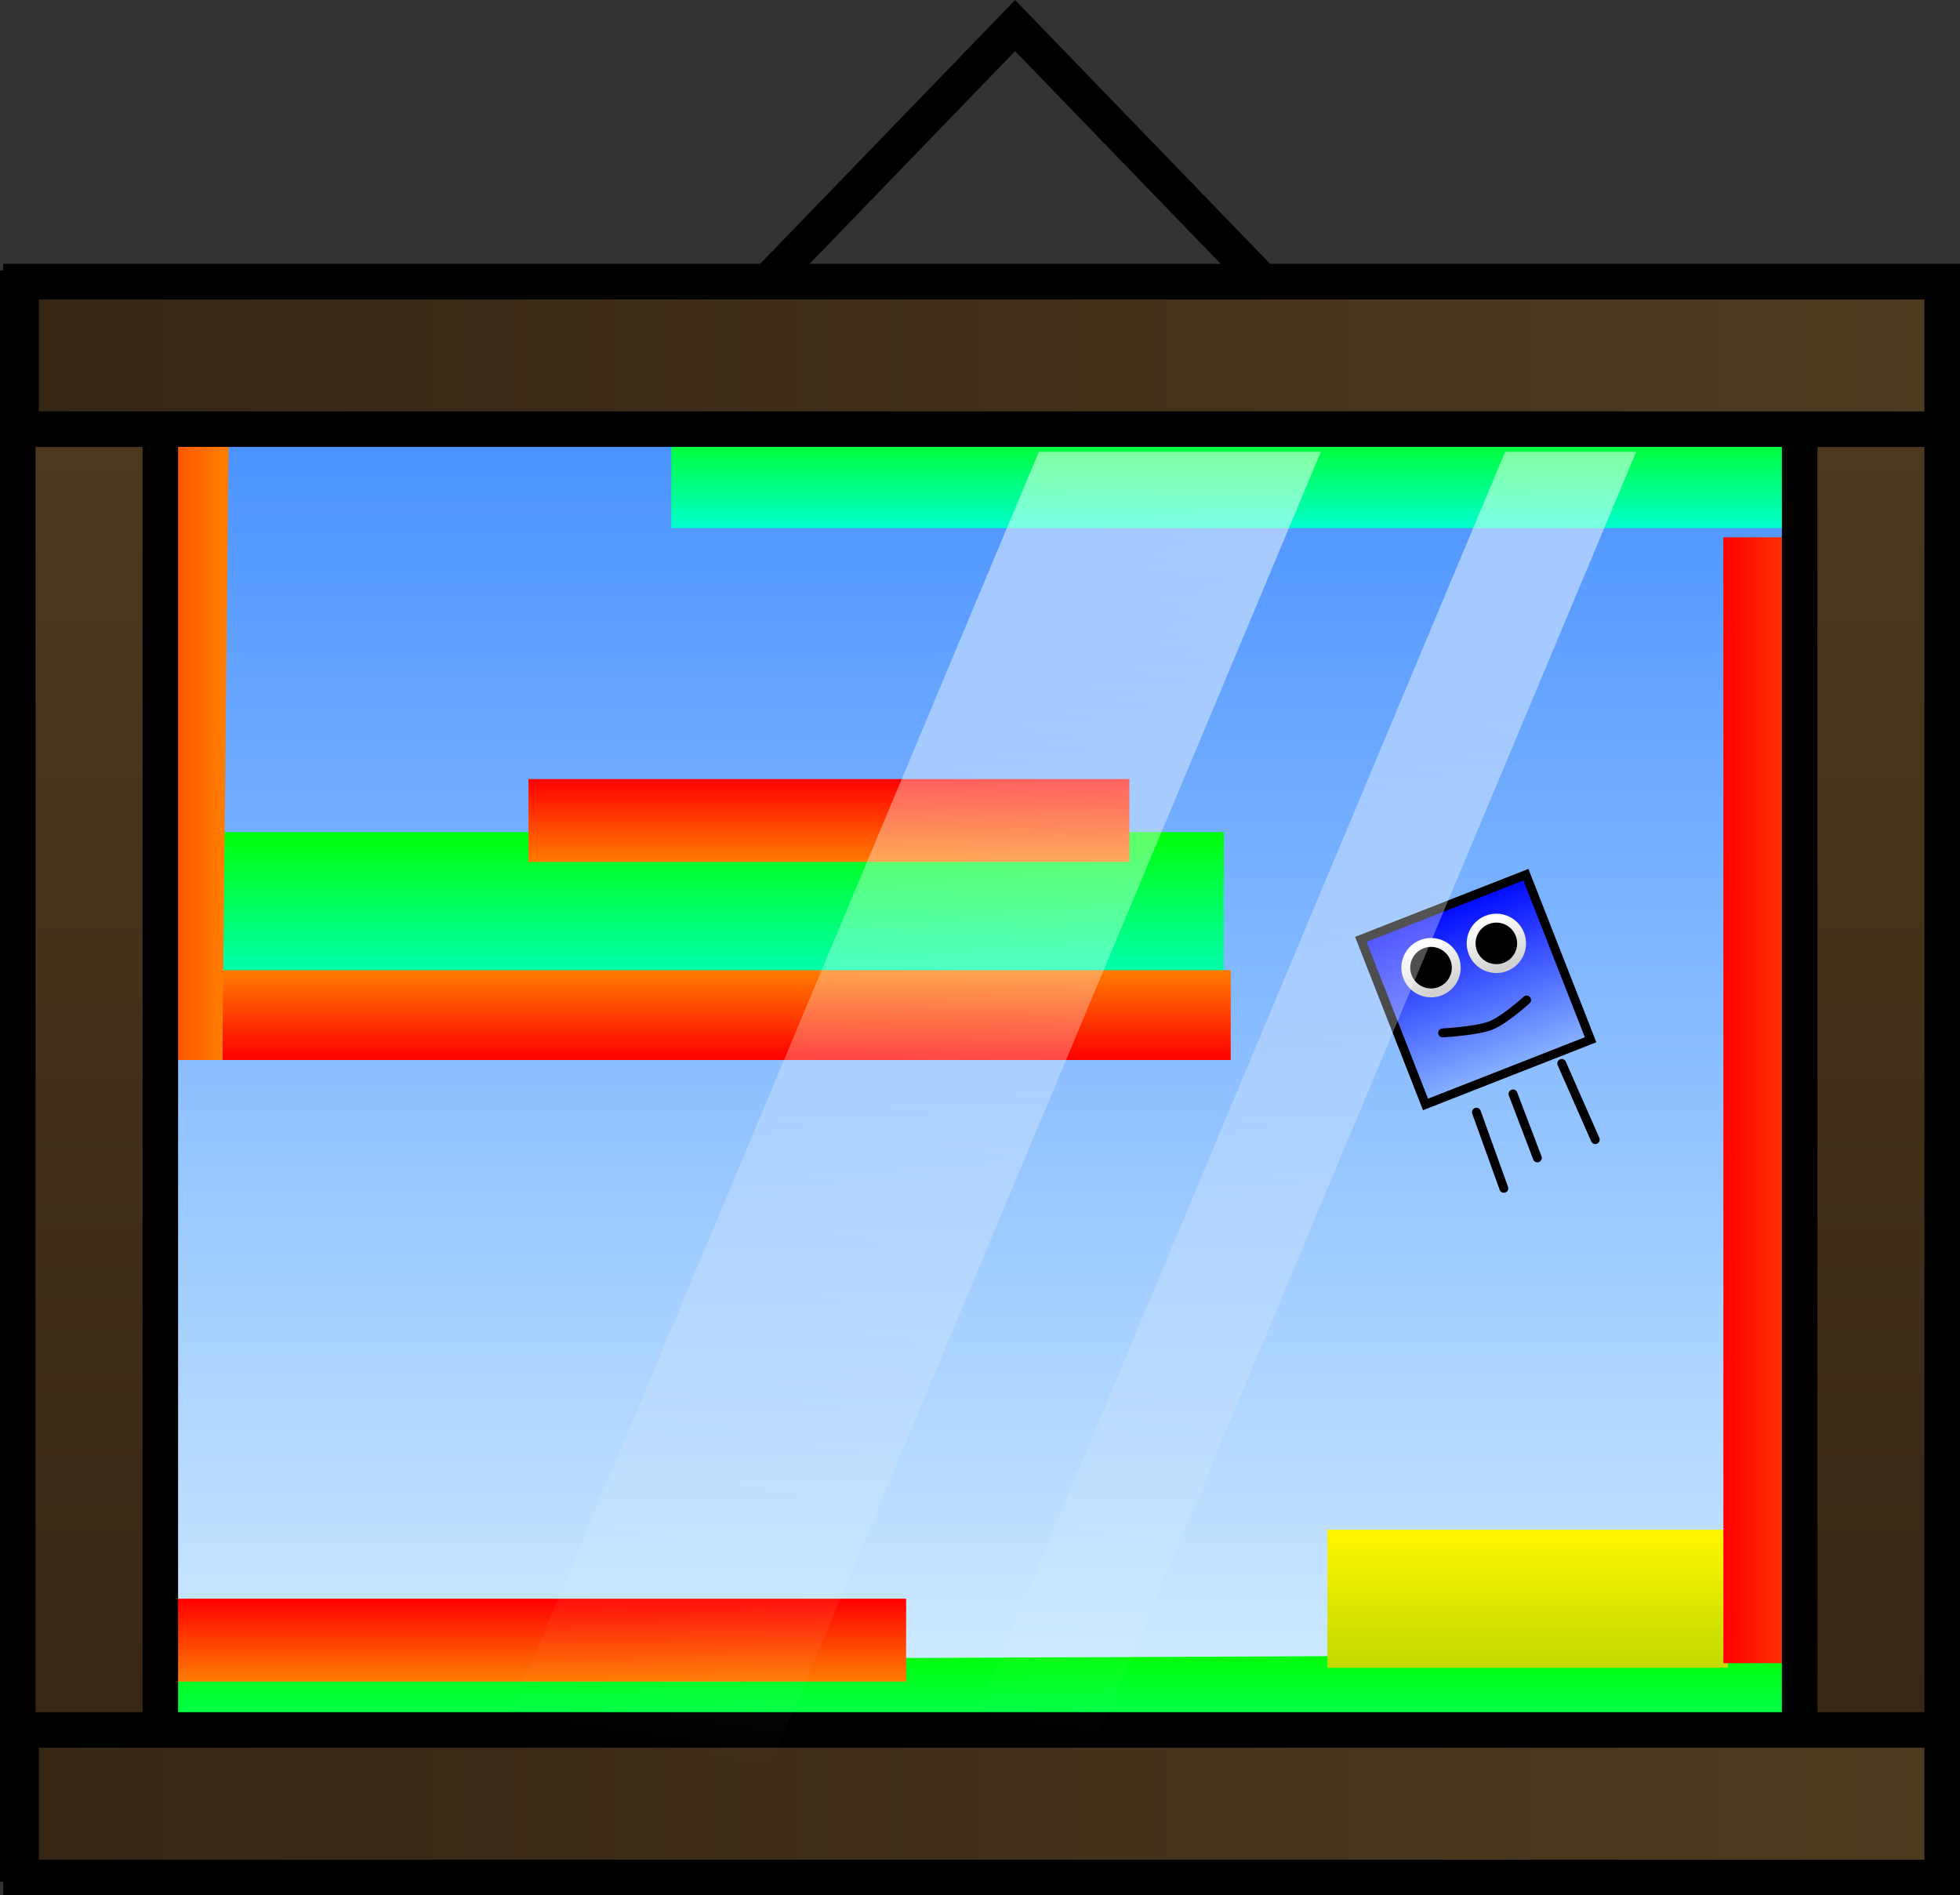
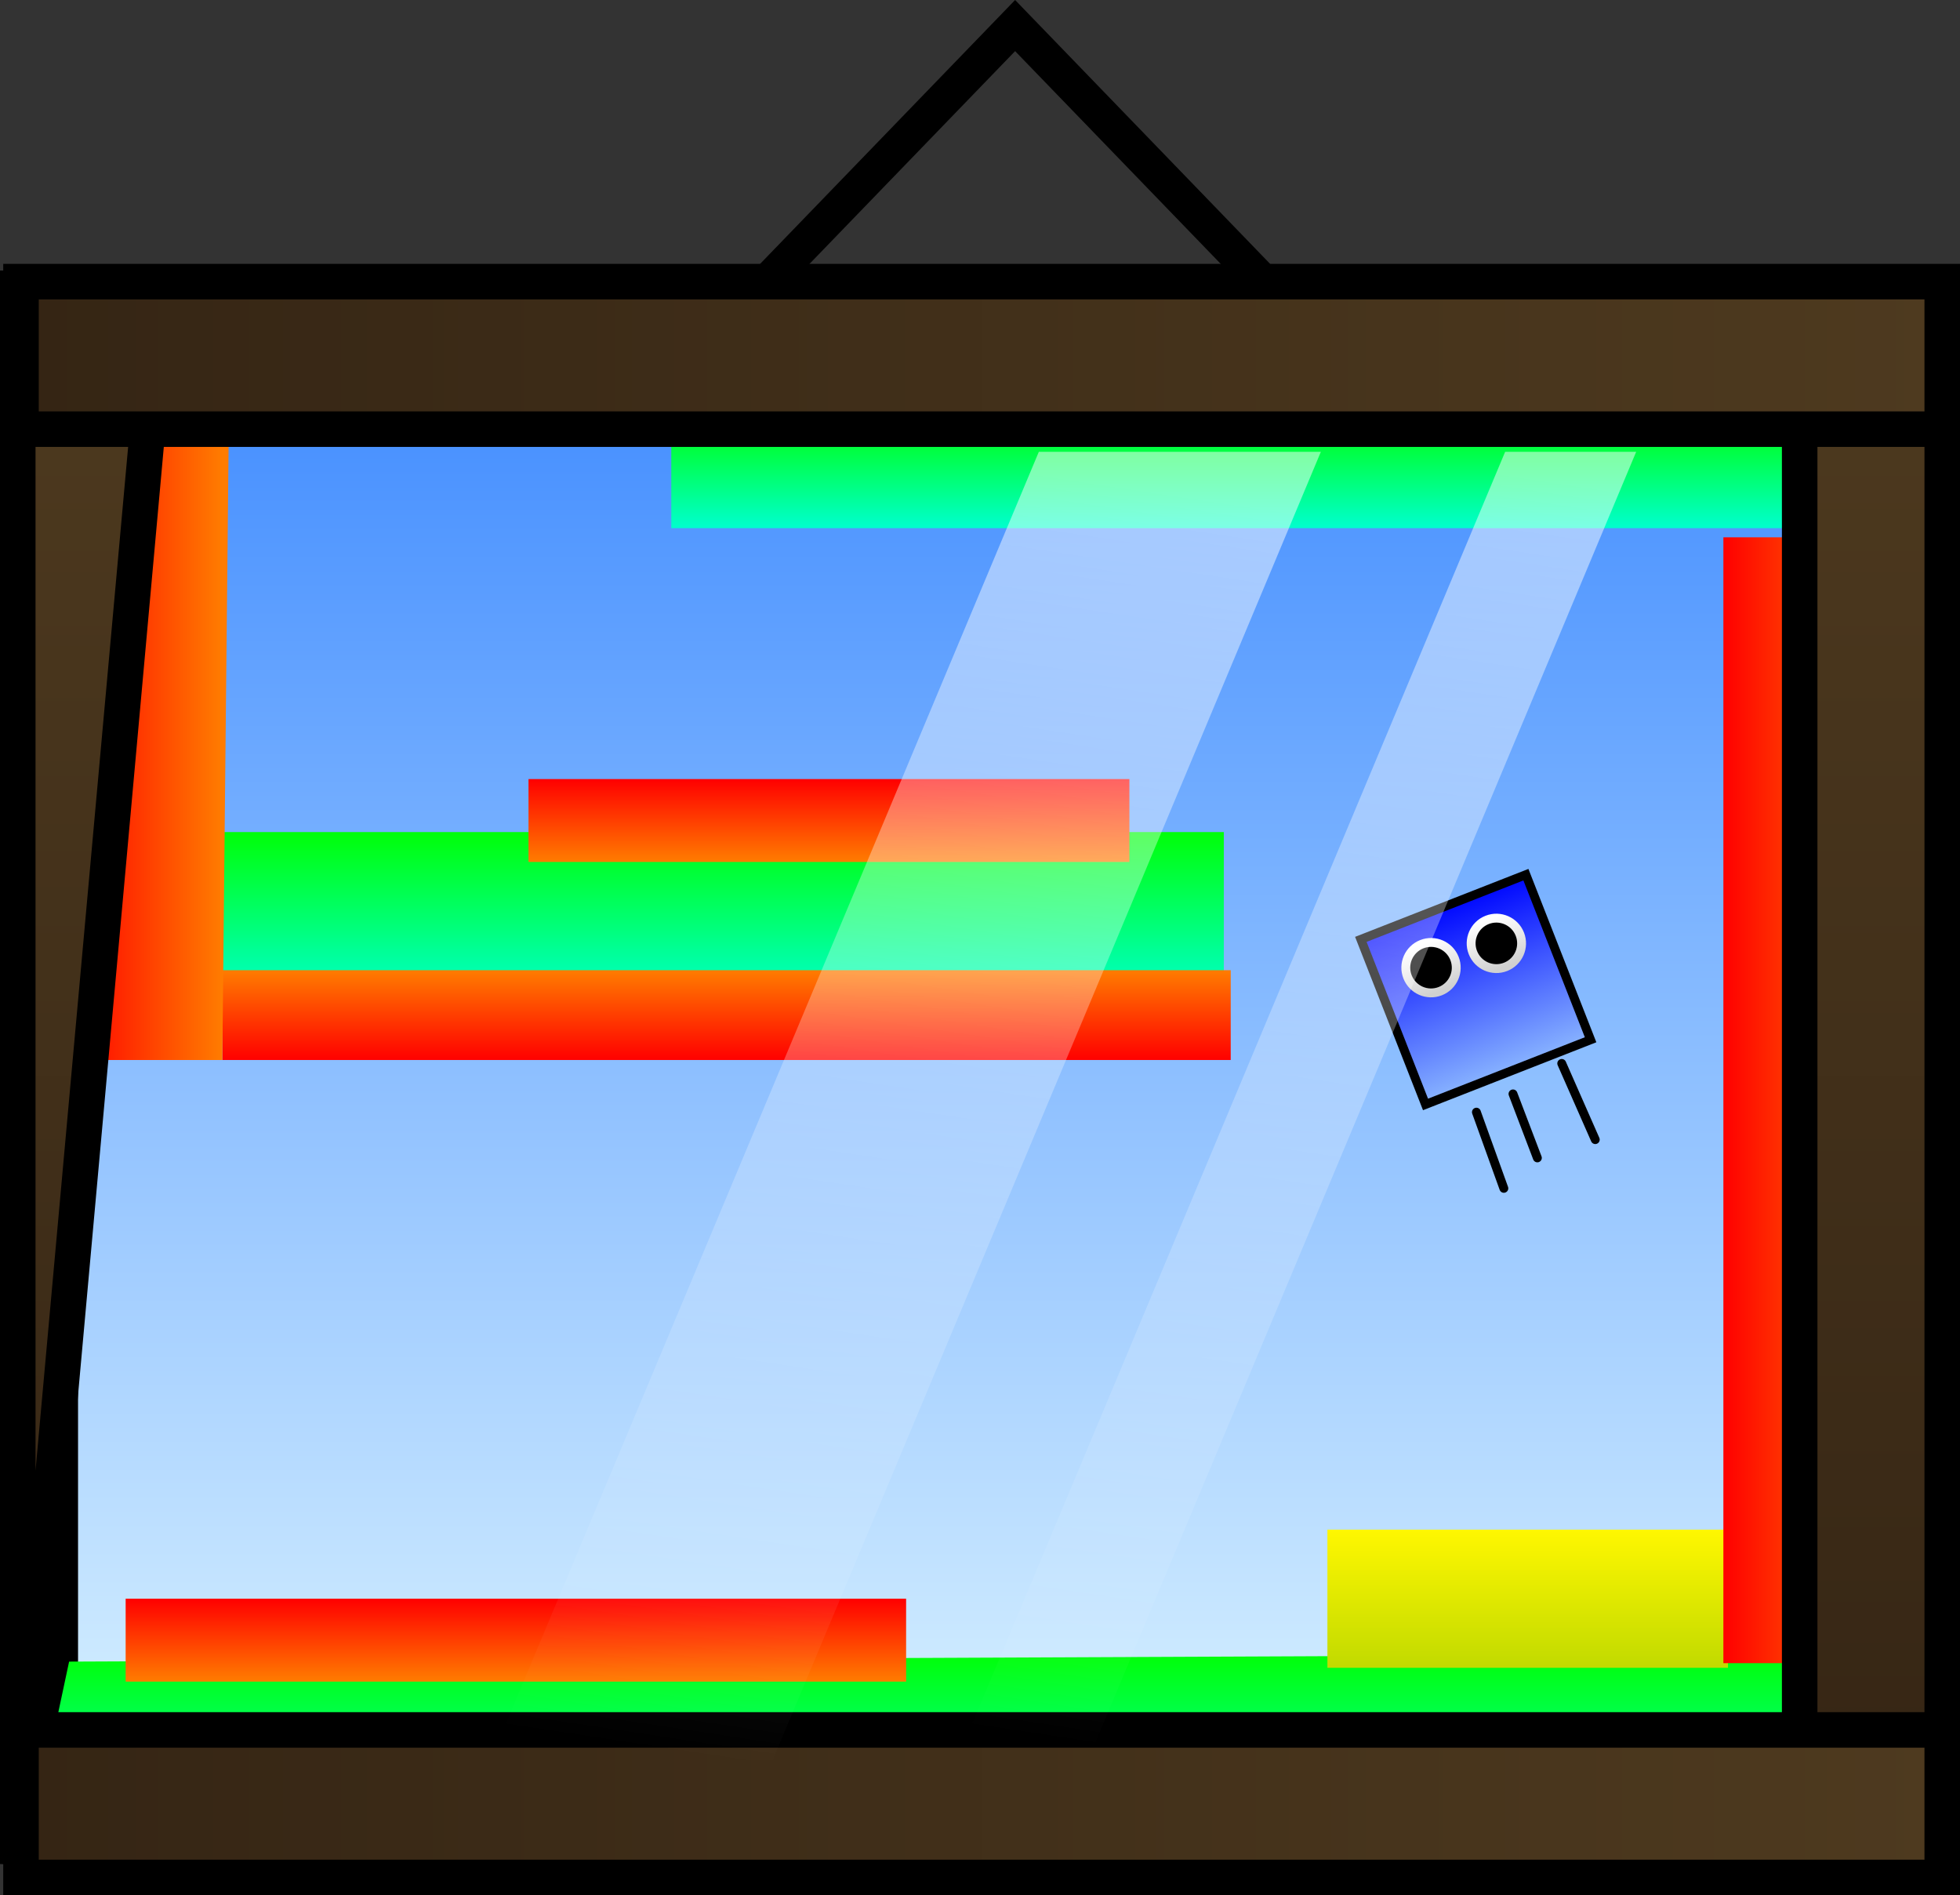
<svg xmlns="http://www.w3.org/2000/svg" version="1.1" width="110.333" height="106.681" viewBox="0,0,110.333,106.681">
  <rect x="0" y="0" width="110.333" height="106.681" fill="#333333" stroke="none" />
  <defs>
    <linearGradient x1="264.225" y1="145.007" x2="264.225" y2="228.74" gradientUnits="userSpaceOnUse" id="color-1">
      <stop offset="0" stop-color="#3e8aff" />
      <stop offset="1" stop-color="#dcf4ff" />
    </linearGradient>
    <linearGradient x1="247.105" y1="219.762" x2="247.105" y2="230.26" gradientUnits="userSpaceOnUse" id="color-2">
      <stop offset="0" stop-color="#00ff08" />
      <stop offset="1" stop-color="#00ffce" />
    </linearGradient>
    <linearGradient x1="250.799" y1="173.496" x2="250.799" y2="182.827" gradientUnits="userSpaceOnUse" id="color-3">
      <stop offset="0" stop-color="#00ff08" />
      <stop offset="1" stop-color="#00ffce" />
    </linearGradient>
    <linearGradient x1="250.993" y1="181.272" x2="250.993" y2="186.326" gradientUnits="userSpaceOnUse" id="color-4">
      <stop offset="0" stop-color="#ff7c00" />
      <stop offset="1" stop-color="#ff0000" />
    </linearGradient>
    <linearGradient x1="214.057" y1="158.722" x2="222.611" y2="158.722" gradientUnits="userSpaceOnUse" id="color-5">
      <stop offset="0" stop-color="#ff0000" />
      <stop offset="1" stop-color="#ff7c00" />
    </linearGradient>
    <linearGradient x1="296.093" y1="212.764" x2="296.093" y2="220.54" gradientUnits="userSpaceOnUse" id="color-6">
      <stop offset="0" stop-color="#fff700" />
      <stop offset="1" stop-color="#c1da00" />
    </linearGradient>
    <linearGradient x1="239.135" y1="216.652" x2="239.135" y2="221.317" gradientUnits="userSpaceOnUse" id="color-7">
      <stop offset="0" stop-color="#ff0000" />
      <stop offset="1" stop-color="#ff7c00" />
    </linearGradient>
    <linearGradient x1="256.759" y1="170.514" x2="256.759" y2="175.179" gradientUnits="userSpaceOnUse" id="color-8">
      <stop offset="0" stop-color="#ff0000" />
      <stop offset="1" stop-color="#ff7c00" />
    </linearGradient>
    <linearGradient x1="280.153" y1="150.168" x2="280.153" y2="156.389" gradientUnits="userSpaceOnUse" id="color-9">
      <stop offset="0" stop-color="#00ff08" />
      <stop offset="1" stop-color="#00ffce" />
    </linearGradient>
    <linearGradient x1="277.882" y1="146.925" x2="277.882" y2="151.591" gradientUnits="userSpaceOnUse" id="color-10">
      <stop offset="0" stop-color="#ff0000" />
      <stop offset="1" stop-color="#ff7c00" />
    </linearGradient>
    <linearGradient x1="307.108" y1="188.593" x2="315.661" y2="188.593" gradientUnits="userSpaceOnUse" id="color-11">
      <stop offset="0" stop-color="#ff0000" />
      <stop offset="1" stop-color="#ff7c00" />
    </linearGradient>
    <linearGradient x1="291.346" y1="177.716" x2="294.987" y2="187.007" gradientUnits="userSpaceOnUse" id="color-12">
      <stop offset="0" stop-color="#0008ff" />
      <stop offset="1" stop-color="#88b3ff" />
    </linearGradient>
    <linearGradient x1="290.133" y1="179.808" x2="291.169" y2="182.451" gradientUnits="userSpaceOnUse" id="color-13">
      <stop offset="0" stop-color="#ffffff" />
      <stop offset="1" stop-color="#d0d0d0" />
    </linearGradient>
    <linearGradient x1="293.811" y1="178.441" x2="294.846" y2="181.084" gradientUnits="userSpaceOnUse" id="color-14">
      <stop offset="0" stop-color="#ffffff" />
      <stop offset="1" stop-color="#d0d0d0" />
    </linearGradient>
    <linearGradient x1="215.107" y1="142.889" x2="215.107" y2="231.586" gradientUnits="userSpaceOnUse" id="color-15">
      <stop offset="0" stop-color="#4e3a1f" />
      <stop offset="1" stop-color="#352514" />
    </linearGradient>
    <linearGradient x1="315.416" y1="142.889" x2="315.416" y2="231.586" gradientUnits="userSpaceOnUse" id="color-16">
      <stop offset="0" stop-color="#4e3a1f" />
      <stop offset="1" stop-color="#352514" />
    </linearGradient>
    <linearGradient x1="319.428" y1="228.189" x2="211.277" y2="228.189" gradientUnits="userSpaceOnUse" id="color-17">
      <stop offset="0" stop-color="#4e3a1f" />
      <stop offset="1" stop-color="#352514" />
    </linearGradient>
    <linearGradient x1="319.428" y1="146.663" x2="211.277" y2="146.663" gradientUnits="userSpaceOnUse" id="color-18">
      <stop offset="0" stop-color="#4e3a1f" />
      <stop offset="1" stop-color="#352514" />
    </linearGradient>
    <linearGradient x1="261.554" y1="152.091" x2="250.406" y2="225.757" gradientUnits="userSpaceOnUse" id="color-19">
      <stop offset="0" stop-color="#ffffff" stop-opacity="0.498" />
      <stop offset="1" stop-color="#ffffff" stop-opacity="0" />
    </linearGradient>
    <linearGradient x1="287.805" y1="152.091" x2="276.656" y2="225.757" gradientUnits="userSpaceOnUse" id="color-20">
      <stop offset="0" stop-color="#ffffff" stop-opacity="0.498" />
      <stop offset="1" stop-color="#ffffff" stop-opacity="0" />
    </linearGradient>
  </defs>
  <g transform="translate(-210.095,-126.659)">
    <g data-paper-data="{&quot;isPaintingLayer&quot;:true}" fill-rule="nonzero" stroke-linejoin="miter" stroke-miterlimit="10" stroke-dasharray="" stroke-dashoffset="0" style="mix-blend-mode: normal">
      <path d="M213.488,228.74v-83.733h101.474v83.733z" fill="url(#color-1)" stroke="#000000" stroke-width="2" stroke-linecap="butt" />
      <path d="" fill="#ff0000" stroke="none" stroke-width="0.5" stroke-linecap="butt" />
-       <path d="" fill="#ff0000" stroke="none" stroke-width="0.5" stroke-linecap="butt" />
      <path d="" fill="#000000" stroke="none" stroke-width="0" stroke-linecap="butt" />
      <path d="M211.841,230.26l2.144,-10.069l98.827,-0.429v10.497z" fill="url(#color-2)" stroke="none" stroke-width="0" stroke-linecap="butt" />
      <path d="M222.611,182.827v-9.331h56.375v9.331z" fill="url(#color-3)" stroke="none" stroke-width="0" stroke-linecap="butt" />
      <path d="M222.611,186.326v-5.054h56.764v5.054z" fill="url(#color-4)" stroke="none" stroke-width="0" stroke-linecap="butt" />
      <path d="M214.057,186.326v-40.631l8.982,-1.286l-0.429,41.917z" fill="url(#color-5)" stroke="none" stroke-width="0" stroke-linecap="butt" />
      <path d="M284.818,220.54v-7.776h22.55v7.776z" fill="url(#color-6)" stroke="none" stroke-width="0" stroke-linecap="butt" />
      <path d="M217.168,221.317v-4.666h43.934v4.666z" fill="url(#color-7)" stroke="none" stroke-width="0" stroke-linecap="butt" />
      <path d="M239.846,175.179v-4.666h33.825v4.666z" fill="url(#color-8)" stroke="none" stroke-width="0" stroke-linecap="butt" />
      <path d="M247.883,156.389v-6.221h64.54v6.221z" fill="url(#color-9)" stroke="none" stroke-width="0" stroke-linecap="butt" />
      <path d="M255.915,151.591v-4.666h43.934v4.666z" fill="url(#color-10)" stroke="none" stroke-width="0" stroke-linecap="butt" />
      <path d="M307.108,220.279v-63.374h8.553v63.374z" fill="url(#color-11)" stroke="none" stroke-width="0" stroke-linecap="butt" />
      <g stroke-width="0.5">
        <path d="M290.341,188.828l-3.641,-9.292l9.292,-3.641l3.641,9.292z" fill="url(#color-12)" stroke="#000000" stroke-linecap="butt" />
        <path d="M289.329,181.648c-0.286,-0.73 0.074,-1.554 0.804,-1.84c0.73,-0.286 1.554,0.074 1.84,0.804c0.286,0.73 -0.074,1.554 -0.804,1.84c-0.73,0.286 -1.554,-0.074 -1.84,-0.804z" fill="#000000" stroke="url(#color-13)" stroke-linecap="butt" />
-         <path d="M296.03,182.949c0,0 -1.229,1.128 -2.023,1.44c-0.781,0.306 -2.703,0.412 -2.703,0.412" fill="none" stroke="#000000" stroke-linecap="round" />
        <path d="M293.007,180.28c-0.286,-0.73 0.074,-1.554 0.804,-1.84c0.73,-0.286 1.554,0.074 1.84,0.804c0.286,0.73 -0.074,1.554 -0.804,1.84c-0.73,0.286 -1.554,-0.074 -1.84,-0.804z" fill="#000000" stroke="url(#color-14)" stroke-linecap="butt" />
      </g>
      <path d="M294.75,193.551l-1.544,-4.288" fill="none" stroke="#000000" stroke-width="0.5" stroke-linecap="round" />
      <path d="M295.265,188.235l1.372,3.602" fill="none" stroke="#000000" stroke-width="0.5" stroke-linecap="round" />
      <path d="M298.009,186.52l1.887,4.288" fill="none" stroke="#000000" stroke-width="0.5" stroke-linecap="round" />
      <g stroke="#000000" stroke-width="2">
        <path d="M251.508,144.375l15.73,-16.277l15.593,16.135" fill="none" stroke-linecap="round" />
-         <path d="M211.095,231.586v-88.697h8.025v88.697z" fill="url(#color-15)" stroke-linecap="butt" />
+         <path d="M211.095,231.586v-88.697h8.025z" fill="url(#color-15)" stroke-linecap="butt" />
        <path d="M311.403,231.586v-88.697h8.025v88.697z" fill="url(#color-16)" stroke-linecap="butt" />
        <path d="M211.277,224.037h108.151v8.304h-108.151z" fill="url(#color-17)" stroke-linecap="butt" />
        <path d="M211.277,142.512h108.151v8.304h-108.151z" fill="url(#color-18)" stroke-linecap="butt" />
      </g>
      <g stroke="none" stroke-width="0" stroke-linecap="butt">
        <path d="M237.705,225.757l30.869,-73.667h15.876l-30.869,73.667z" fill="url(#color-19)" />
        <path d="M263.955,225.757l30.869,-73.667h7.376l-30.869,73.667z" fill="url(#color-20)" />
      </g>
    </g>
  </g>
</svg>